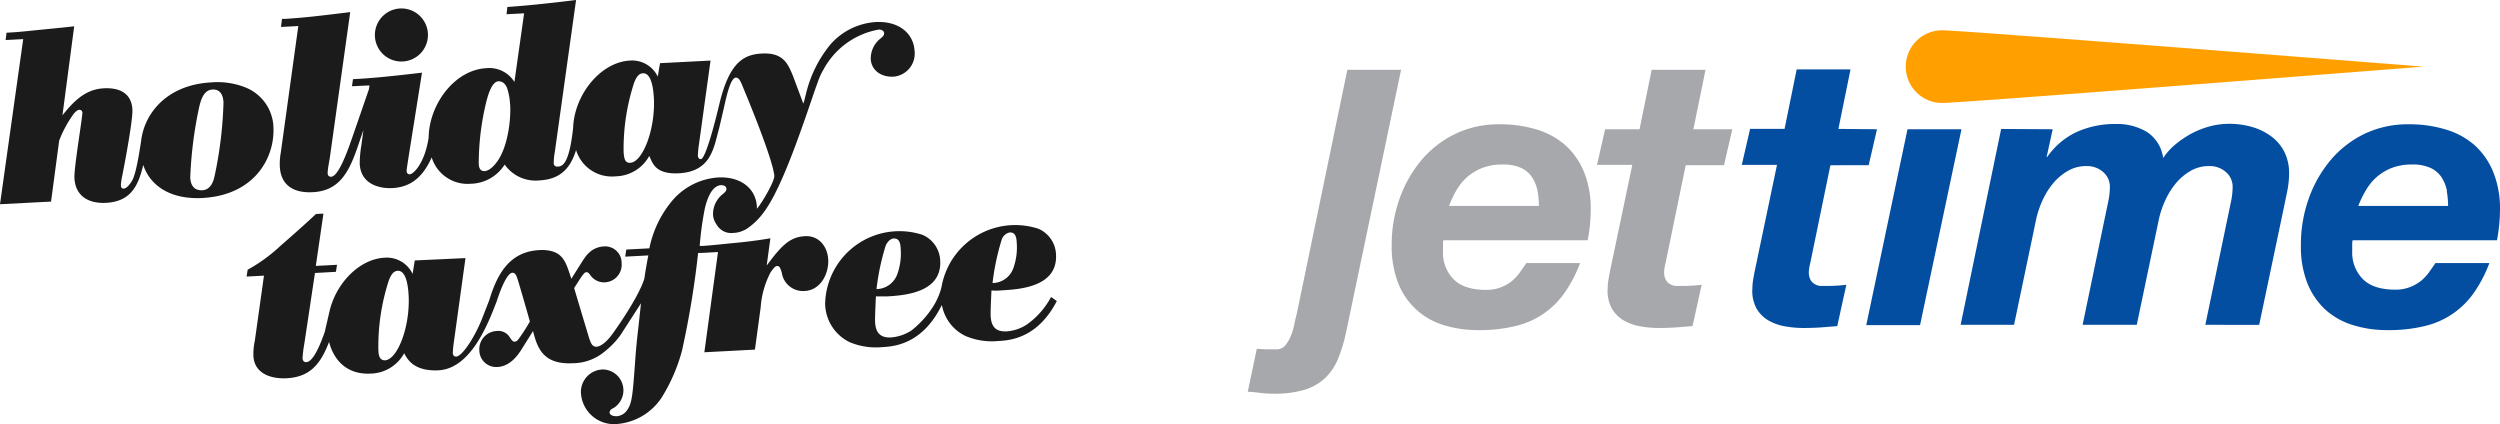
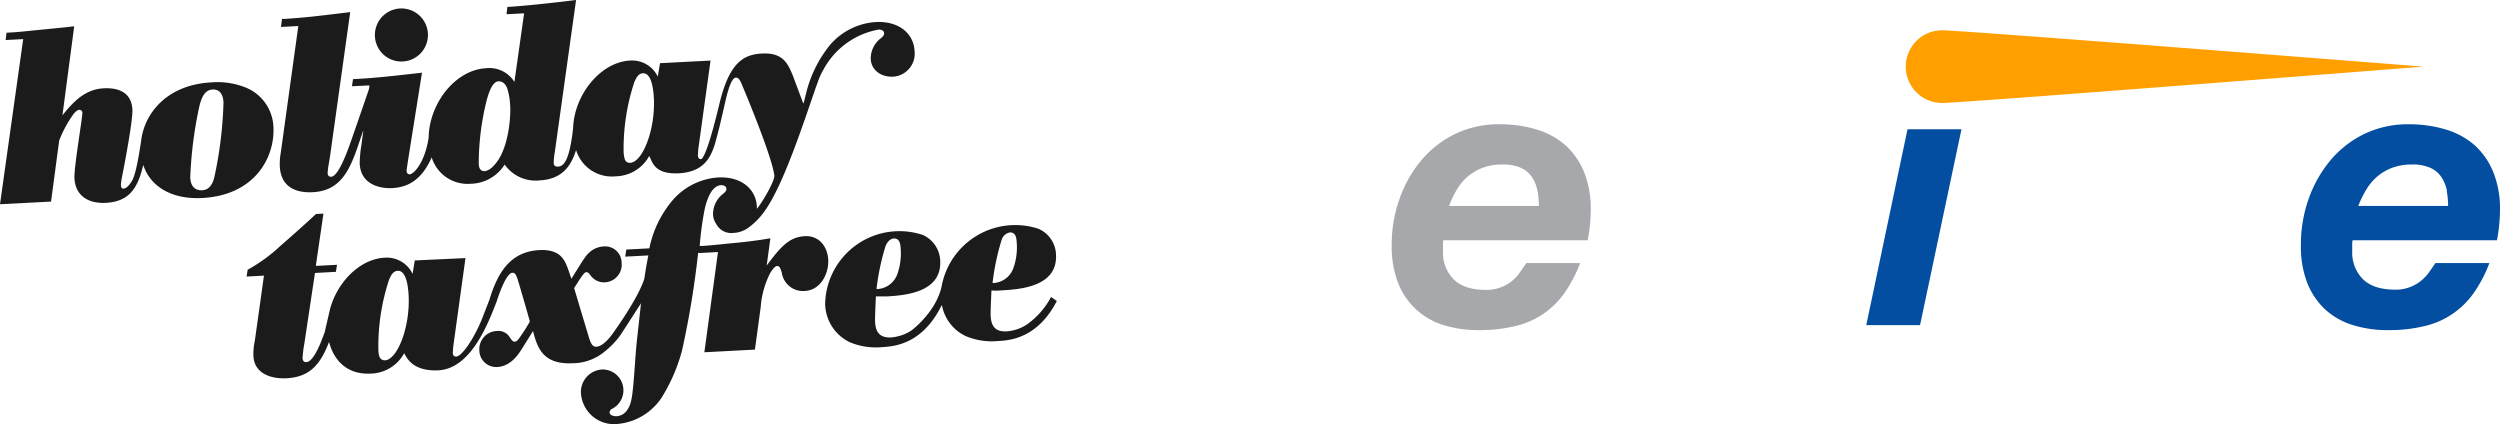
<svg xmlns="http://www.w3.org/2000/svg" viewBox="0 0 412.75 70">
  <defs>
    <style>.a{fill:#1b1b1b;}.b{fill:#a6a8ab;}.c{fill:#034ea1;}.d{fill:#ffa000;}</style>
  </defs>
  <title>htx-jettime</title>
  <path class="a" d="M45.15,21.15a7.33,7.33,0,0,0-4.49-6.66,12.52,12.52,0,0,0-5.75-.89c-7.32.38-11.13,5.08-11.63,9.81-.3,1.88-.84,5.53-1.57,6.58-.3.46-.78,1.12-1.3,1.15-.36,0-.43-.22-.45-.58a9.59,9.59,0,0,1,.21-1.48c.44-2.18,1.78-9.3,1.69-11-.15-2.82-2.3-3.63-4.73-3.5-2.94.15-4.87,2-6.82,4.46L12.25,4.34c-.95.13-4.87.5-8,.82-1.7.17-2.58.21-3.17.24L.93,6.61l2.9-.15L0,33.72l8.43-.44L9.77,23.21a19.55,19.55,0,0,1,2.44-4.48c.19-.17.49-.58.88-.6a.48.48,0,0,1,.51.49c0,.88-1.4,9.08-1.31,10.79.15,2.9,2.26,4.23,5.2,4.08,4.05-.22,5.31-2.69,6.16-6.26,1.14,3.49,4.58,5.73,9.75,5.46C42,32.24,45.33,26.09,45.15,21.15Zm-9.74,8c-.13.56-.52,2.18-2,2.26-1.32.06-1.92-.74-2-2.09a66.92,66.92,0,0,1,1.37-11.15c.32-1.54.78-3.31,2.3-3.39,1.7-.09,1.8,1.7,1.82,2.17A66.9,66.9,0,0,1,35.41,29.16Z" />
  <path class="a" d="M66.5,10.15A4.38,4.38,0,1,0,61.9,6,4.37,4.37,0,0,0,66.5,10.15Z" />
  <path class="a" d="M132.83,39c-2.39.13-3.78,1.6-5.69,4.09l-.56.75.61-4.5c-1.66.29-3.56.54-5.27.71-2,.19-4.5.47-5.88.55l-.52,0a52.58,52.58,0,0,1,.84-6.14c.42-1.82,1.23-3.82,2.7-3.89.52,0,.85.23.87.59s-.21.57-.74,1a4.23,4.23,0,0,0-1.47,3.27,3,3,0,0,0,.55,1.58,2.79,2.79,0,0,0,2.85,1.44,4.07,4.07,0,0,0,1.57-.37,3.26,3.26,0,0,0,.78-.43A11.17,11.17,0,0,0,126.13,35c3.13-4.16,6.6-14.91,8.56-20.55l.33-.9a10.38,10.38,0,0,1,.94-2.07,12.92,12.92,0,0,1,9.14-6.6c.51,0,.85.24.87.6s-.21.57-.75,1a4.22,4.22,0,0,0-1.46,3.27c.1,1.83,1.67,3,3.74,2.91A3.82,3.82,0,0,0,151,8.44c-.15-2.9-2.57-5-6.43-4.8a10.89,10.89,0,0,0-7.46,3.69,20.21,20.21,0,0,0-4.07,8.28l-.06.21-.14.6-.21.7-1.72-4.61c-.83-2-1.6-3.86-5.14-3.67-3.24.16-5.43,1.79-7,8.32-2.24,9.36-3,9.1-3,9.1-.34.08-.54-.25-.55-.57a15.69,15.69,0,0,1,.18-1.88L117.31,10l-8.34.43-.37,2.22A4.7,4.7,0,0,0,104,10c-4.83.25-9.21,5.63-9.38,11.17C94,26.72,93,27.57,92,27.5a.53.53,0,0,1-.58-.56,10.49,10.49,0,0,1,.18-1.85L95.11,0c-2.82.35-4.36.51-5.87.67-1.86.21-4.88.45-5.47.48l-.14,1.2,2.9-.15-1.6,11.33a4.87,4.87,0,0,0-4.66-2.27c-5.23.28-9.44,6-9.5,11.46-.6,4-2.38,6-3.13,6.06-.08,0-.48,0-.51-.57,0-.24.26-1.84.35-2.45L69.67,12c-6.22.72-8.37.91-11.39,1.07l-.17,1.17L61,14.1l-.09.64C57.72,24,57.7,24,57.68,24.06c-.58,1.58-1.9,5.07-3,5.12-.16,0-.55,0-.59-.6a10.4,10.4,0,0,1,.17-1.41l.21-1.24L57.82,2c-6.42.78-7.13.86-10.74,1.12l-.52,0-.17,1.33,2.86-.15L46.36,25.19a10.21,10.21,0,0,0-.16,2.33c.17,3.1,2.31,4.38,5.45,4.21,4.29-.22,5.89-3.19,7.3-7.19L60,21.46l-.33,2.48a18.79,18.79,0,0,0-.28,3.12c.19,3.5,3.49,4.08,5.32,4,2.26-.12,4.78-1,6.56-5.08a6.2,6.2,0,0,0,6.43,4.36,6.79,6.79,0,0,0,5.62-3.17,6.24,6.24,0,0,0,5.79,2.61c3.9-.2,5.25-2.64,6-5a6.18,6.18,0,0,0,6.55,4.33,6.46,6.46,0,0,0,5.53-3.36c.53,1,.84,3.07,4.89,2.86,5.4-.29,5.77-4.31,6.65-7.44,0,0,.64-2.68.88-3.79.35-1.53,1-4.53,1.89-4.57.52,0,.79.63,1.16,1.57,0,0,4.8,11.37,5.18,14.59.11.92-2.15,4.7-2.88,5.5v-.37c-.16-2.9-2.58-5-6.43-4.8A10.91,10.91,0,0,0,111.1,33a17.66,17.66,0,0,0-3.89,8l-3.81.2-.18,1.17,3.82-.2c-.21,1.06-.42,2.22-.66,3.84-1,3.22-5,8.75-5,8.75-.87,1.3-2,2.44-2.93,2.49-.63,0-.9-.51-1.24-1.61-.39-1.29-2.08-6.94-2.42-8.08l.74-1.16c.81-1.24,1-1.44,1.28-1.46s.45.22.71.56a2.74,2.74,0,0,0,2.41,1.11,2.92,2.92,0,0,0,2.7-3.21,2.72,2.72,0,0,0-3-2.71,3.76,3.76,0,0,0-2.46,1.12c-.53.51-.75.88-2.84,4.22-.72-2.2-1-3-1.75-3.74-.22-.23-1.18-1.13-3.52-1-4.67.24-6.85,3.51-8.27,8.24h0l-1.3,3.34c-1.41,3.36-3.31,6-4.18,6-.4,0-.53-.25-.55-.57a15.69,15.69,0,0,1,.18-1.88l1.91-13.81L68.48,43l-.36,2.22a4.71,4.71,0,0,0-4.65-2.67c-4.15.22-8,4.22-9.07,8.86h0s-.77,3.34-.78,3.38c-.52,1.47-1.8,5-3.08,5-.51,0-.58-.45-.59-.69a22.71,22.71,0,0,1,.31-2.45L52,45.07l3.46-.19.18-1.16-3.5.18,1.26-8.63-1.23.06c-1.71,1.6-3,2.75-5.9,5.29a26.75,26.75,0,0,1-5.38,3.91l-.18,1.13,2.87-.15L42.07,56.27a10.16,10.16,0,0,0-.23,2.52c.15,2.86,2.87,3.8,5.49,3.66,3.93-.21,5.63-2.43,7-6C55,59.12,57,61.9,61.2,61.68a6.46,6.46,0,0,0,5.53-3.36c.53,1,1.59,3,5.65,2.82,5.44-.29,8.26-7.89,9.62-11.37h0c.5-1.58,1.65-4.69,2.59-4.74.51,0,.66.45.89,1.15.34,1.06,1.9,6.48,2,6.91a30.25,30.25,0,0,1-1.77,2.76c-.15.21-.37.54-.73.56s-.53-.33-.79-.68A2.2,2.2,0,0,0,82,54.65a3,3,0,0,0-2.86,3.18,2.78,2.78,0,0,0,3,2.76c2.07-.11,3.33-1.93,3.85-2.72L88,54.66c.7,2.67,1.57,5.57,6.58,5.31a8.29,8.29,0,0,0,4.66-1.48,14.15,14.15,0,0,0,3.08-3,1.88,1.88,0,0,1,.16-.23l3.35-5.19c-.12,1.08-.25,2.29-.4,3.68-.25,2.09-.46,4.17-.59,6.25-.4,5.32-.49,6.56-1.31,7.72a2.25,2.25,0,0,1-1.74,1c-.36,0-1.12-.1-1.15-.62a.77.77,0,0,1,.53-.66A3.44,3.44,0,0,0,99.49,61a3.71,3.71,0,0,0-3.57,4,5.47,5.47,0,0,0,6,5,9.78,9.78,0,0,0,7.3-4.33,28.6,28.6,0,0,0,3.38-7.79,148.81,148.81,0,0,0,2.66-16.12l.55,0,2.73-.15-2.25,16.55,8.35-.44.95-7a14.73,14.73,0,0,1,1.58-5.66c.7-1.11,1-1.13,1.14-1.14.43,0,.53.37.77,1.12a3.53,3.53,0,0,0,3.79,3c2.7-.14,4-3,3.87-5.19S135.17,38.83,132.83,39ZM82.41,26.18c-.85,1.36-1.69,2-2.37,2.07-.87.05-1-.74-1-1.34a43.16,43.16,0,0,1,1.26-10.15c.33-1.29.94-3.28,2-3.34.71,0,1.18.46,1.45,1.2a10.39,10.39,0,0,1,.46,2.53C84.37,18.66,84.13,23.3,82.41,26.18Zm21.64.7c-1,.05-1-1-1.09-1.7a35.1,35.1,0,0,1,1.75-11.57c.25-.57.6-1.47,1.43-1.51,1.48-.08,1.74,2.78,1.82,4.17C108.19,21.48,106.08,26.77,104.05,26.88ZM63.56,59.49c-1,0-1.05-1-1.09-1.7a35.1,35.1,0,0,1,1.75-11.57c.25-.57.6-1.47,1.44-1.51,1.47-.08,1.74,2.78,1.81,4.17C67.7,54.09,65.59,59.38,63.56,59.49Z" />
  <path class="a" d="M165.49,47.93c3.22-.17,9.13-.72,8.86-5.89a4.83,4.83,0,0,0-2.9-4.27,12.35,12.35,0,0,0-16,9.58c-1,4.31-5,7.23-5,7.23a7.2,7.2,0,0,1-3.33,1.13c-2.38.12-2.59-1.54-2.65-2.69,0-.64,0-1,.14-4.08.52,0,1,0,1.76,0,3.22-.17,9.13-.72,8.86-5.89a4.85,4.85,0,0,0-2.9-4.27,12.27,12.27,0,0,0-16.1,11.37,7.19,7.19,0,0,0,4,6.32,11.18,11.18,0,0,0,5.43.84c2-.11,6.46-.5,9.6-6.5l.25-.45a7.05,7.05,0,0,0,3.89,5.11,11.12,11.12,0,0,0,5.42.83c2-.1,6.51-.5,9.66-6.6l-.95-.67a13.08,13.08,0,0,1-4,4.55,7,7,0,0,1-3.33,1.13c-2.38.13-2.59-1.54-2.65-2.69,0-.63,0-1,.14-4.07C164.25,48,164.77,48,165.49,47.93Zm-.12-8.33a1.78,1.78,0,0,1,1.37-1.23c.8,0,1.07.58,1.12,1.66a10.12,10.12,0,0,1-.53,4.17,3.69,3.69,0,0,1-3.46,2.53A39.16,39.16,0,0,1,165.37,39.6Zm-19.16,1c.32-.74.81-1.2,1.37-1.23.8,0,1.07.58,1.12,1.65a10.17,10.17,0,0,1-.53,4.18,3.72,3.72,0,0,1-3.46,2.53A39,39,0,0,1,146.21,40.61Z" />
  <path class="b" d="M253.85,31.57a6.29,6.29,0,0,0-.85-2.22,4.37,4.37,0,0,0-1.81-1.6,7.13,7.13,0,0,0-3.13-.59,9.11,9.11,0,0,0-3.31.56,8.58,8.58,0,0,0-2.51,1.5,8.77,8.77,0,0,0-1.78,2.19A16.54,16.54,0,0,0,239.24,34h14.83a14.54,14.54,0,0,0-.22-2.47m-15.61,8.66v1.32A6.17,6.17,0,0,0,240,46.11q1.75,1.76,5.38,1.75a6.4,6.4,0,0,0,2.35-.4,6.8,6.8,0,0,0,1.81-1A7.49,7.49,0,0,0,250.91,45c.39-.55.76-1.07,1.09-1.57h8.88a22.7,22.7,0,0,1-2.5,4.82,13.65,13.65,0,0,1-8.1,5.56,24.6,24.6,0,0,1-6.16.69,18.91,18.91,0,0,1-5.91-.87,11.64,11.64,0,0,1-7.44-7.07,16.64,16.64,0,0,1-1-6.13A22.36,22.36,0,0,1,231,33a20.53,20.53,0,0,1,3.53-6.38,17,17,0,0,1,5.6-4.45,16.47,16.47,0,0,1,7.44-1.65,20.56,20.56,0,0,1,6.16.87A12.61,12.61,0,0,1,258.47,24a12.06,12.06,0,0,1,3.07,4.44,16.13,16.13,0,0,1,1.09,6.16,27.17,27.17,0,0,1-.5,5.07H238.3a3.06,3.06,0,0,0-.06.56" />
-   <path class="b" d="M286,21.34l-1.37,5.94h-6.32L275,43.36a7.84,7.84,0,0,0-.19.91,4.59,4.59,0,0,0-.06.59,2.66,2.66,0,0,0,.28,1.35,1.82,1.82,0,0,0,.72.71,2.11,2.11,0,0,0,1,.29l1,0a28,28,0,0,0,3.19-.19l-1.5,6.82-2.76.22c-.91.06-1.85.09-2.81.09a17,17,0,0,1-3.1-.28,8.35,8.35,0,0,1-2.75-1,5.39,5.39,0,0,1-1.94-2,6,6,0,0,1-.65-3.25,9.35,9.35,0,0,1,.12-1.41c.08-.52.19-1.08.31-1.66l3.63-17.33h-5.82L265,21.34h5.69l2-9.82h8.89l-2,9.82Z" />
-   <path class="c" d="M309.89,21.34l-1.37,5.94H302.2l-3.31,16.08a7.84,7.84,0,0,0-.19.91,4.59,4.59,0,0,0-.06.59,2.66,2.66,0,0,0,.28,1.35,1.82,1.82,0,0,0,.72.71,2.11,2.11,0,0,0,1,.29l1,0a28,28,0,0,0,3.19-.19l-1.5,6.82-2.76.22c-.91.06-1.85.09-2.81.09a16.94,16.94,0,0,1-3.1-.28,8.35,8.35,0,0,1-2.75-1,5.39,5.39,0,0,1-1.94-2,6,6,0,0,1-.65-3.25,9.35,9.35,0,0,1,.12-1.41c.08-.52.19-1.08.31-1.66l3.63-17.33h-5.81l1.37-5.94h5.69l2-9.82h8.89l-2,9.82Z" />
  <path class="c" d="M323.84,21.34,317,53.68h-8.88l6.81-32.34Z" />
-   <path class="c" d="M338.9,21.34l-1,4.57H338a12.18,12.18,0,0,1,4.88-4.13,15.44,15.44,0,0,1,6.44-1.31,9.64,9.64,0,0,1,5.13,1.31,6.08,6.08,0,0,1,2.69,4.32,10.07,10.07,0,0,1,2.06-2.29A16.07,16.07,0,0,1,361.91,22a14.46,14.46,0,0,1,3-1.16,12.73,12.73,0,0,1,3.16-.4,13.25,13.25,0,0,1,3.66.5,9.67,9.67,0,0,1,3.15,1.5A7.25,7.25,0,0,1,377.11,25a7.8,7.8,0,0,1,.82,3.63,15,15,0,0,1-.32,3c-.21,1-.41,2-.62,3l-4,19H364.1l4.26-20.45a12.5,12.5,0,0,0,.25-2.32,3.19,3.19,0,0,0-1.1-2.44,4,4,0,0,0-2.78-1,6,6,0,0,0-3.16.85,9.17,9.17,0,0,0-2.44,2.12,12.79,12.79,0,0,0-1.72,2.85,15.37,15.37,0,0,0-1,3.06l-3.63,17.33h-8.94l4.25-20.45a11.71,11.71,0,0,0,.25-2.32,3.18,3.18,0,0,0-1.09-2.44,4,4,0,0,0-2.79-1,5.93,5.93,0,0,0-3.15.85,9,9,0,0,0-2.44,2.12,12.43,12.43,0,0,0-1.72,2.85,14.75,14.75,0,0,0-1,3.06l-3.63,17.33H323.7l6.69-32.34Z" />
  <path class="c" d="M404,31.57a6.29,6.29,0,0,0-.85-2.22,4.37,4.37,0,0,0-1.81-1.6,7.13,7.13,0,0,0-3.13-.59,9.15,9.15,0,0,0-3.31.56,8.4,8.4,0,0,0-2.5,1.5,8.81,8.81,0,0,0-1.79,2.19A17.47,17.47,0,0,0,389.35,34h14.83a14.54,14.54,0,0,0-.22-2.47m-15.61,8.66v1.32a6.2,6.2,0,0,0,1.75,4.56q1.75,1.76,5.38,1.75a6.4,6.4,0,0,0,2.35-.4,6.8,6.8,0,0,0,1.81-1A7.49,7.49,0,0,0,401,45c.39-.55.76-1.07,1.09-1.57H411a22.25,22.25,0,0,1-2.5,4.82,13.65,13.65,0,0,1-8.1,5.56,24.6,24.6,0,0,1-6.16.69,18.91,18.91,0,0,1-5.91-.87A11.92,11.92,0,0,1,383.79,51a12.13,12.13,0,0,1-2.91-4.41,16.64,16.64,0,0,1-1-6.13A22.36,22.36,0,0,1,381.1,33a20.53,20.53,0,0,1,3.53-6.38,17,17,0,0,1,5.6-4.45,16.47,16.47,0,0,1,7.44-1.65,20.56,20.56,0,0,1,6.16.87A12.73,12.73,0,0,1,408.59,24a12.16,12.16,0,0,1,3.06,4.44,16.12,16.12,0,0,1,1.1,6.16,28,28,0,0,1-.5,5.07H388.42a2.44,2.44,0,0,0-.07.56" />
-   <path class="b" d="M222.45,11.52l-8.38,40.41c-.13.42-.25,1-.38,1.59a9.94,9.94,0,0,1-.56,1.91,5.54,5.54,0,0,1-.94,1.6,1.88,1.88,0,0,1-1.5.65q-.81,0-1.59,0l-1.6-.09L206,64.69c.71,0,1.43.1,2.16.19a19.78,19.78,0,0,0,2.15.12,16.94,16.94,0,0,0,5-.63,8.89,8.89,0,0,0,3.38-1.87,9.14,9.14,0,0,0,2.19-3.19,26.13,26.13,0,0,0,1.37-4.5l9.07-43.29Z" />
  <path class="d" d="M400.11,11S324,17,320.64,17a6,6,0,0,1,0-12c3.32,0,79.47,6,79.47,6" />
</svg>